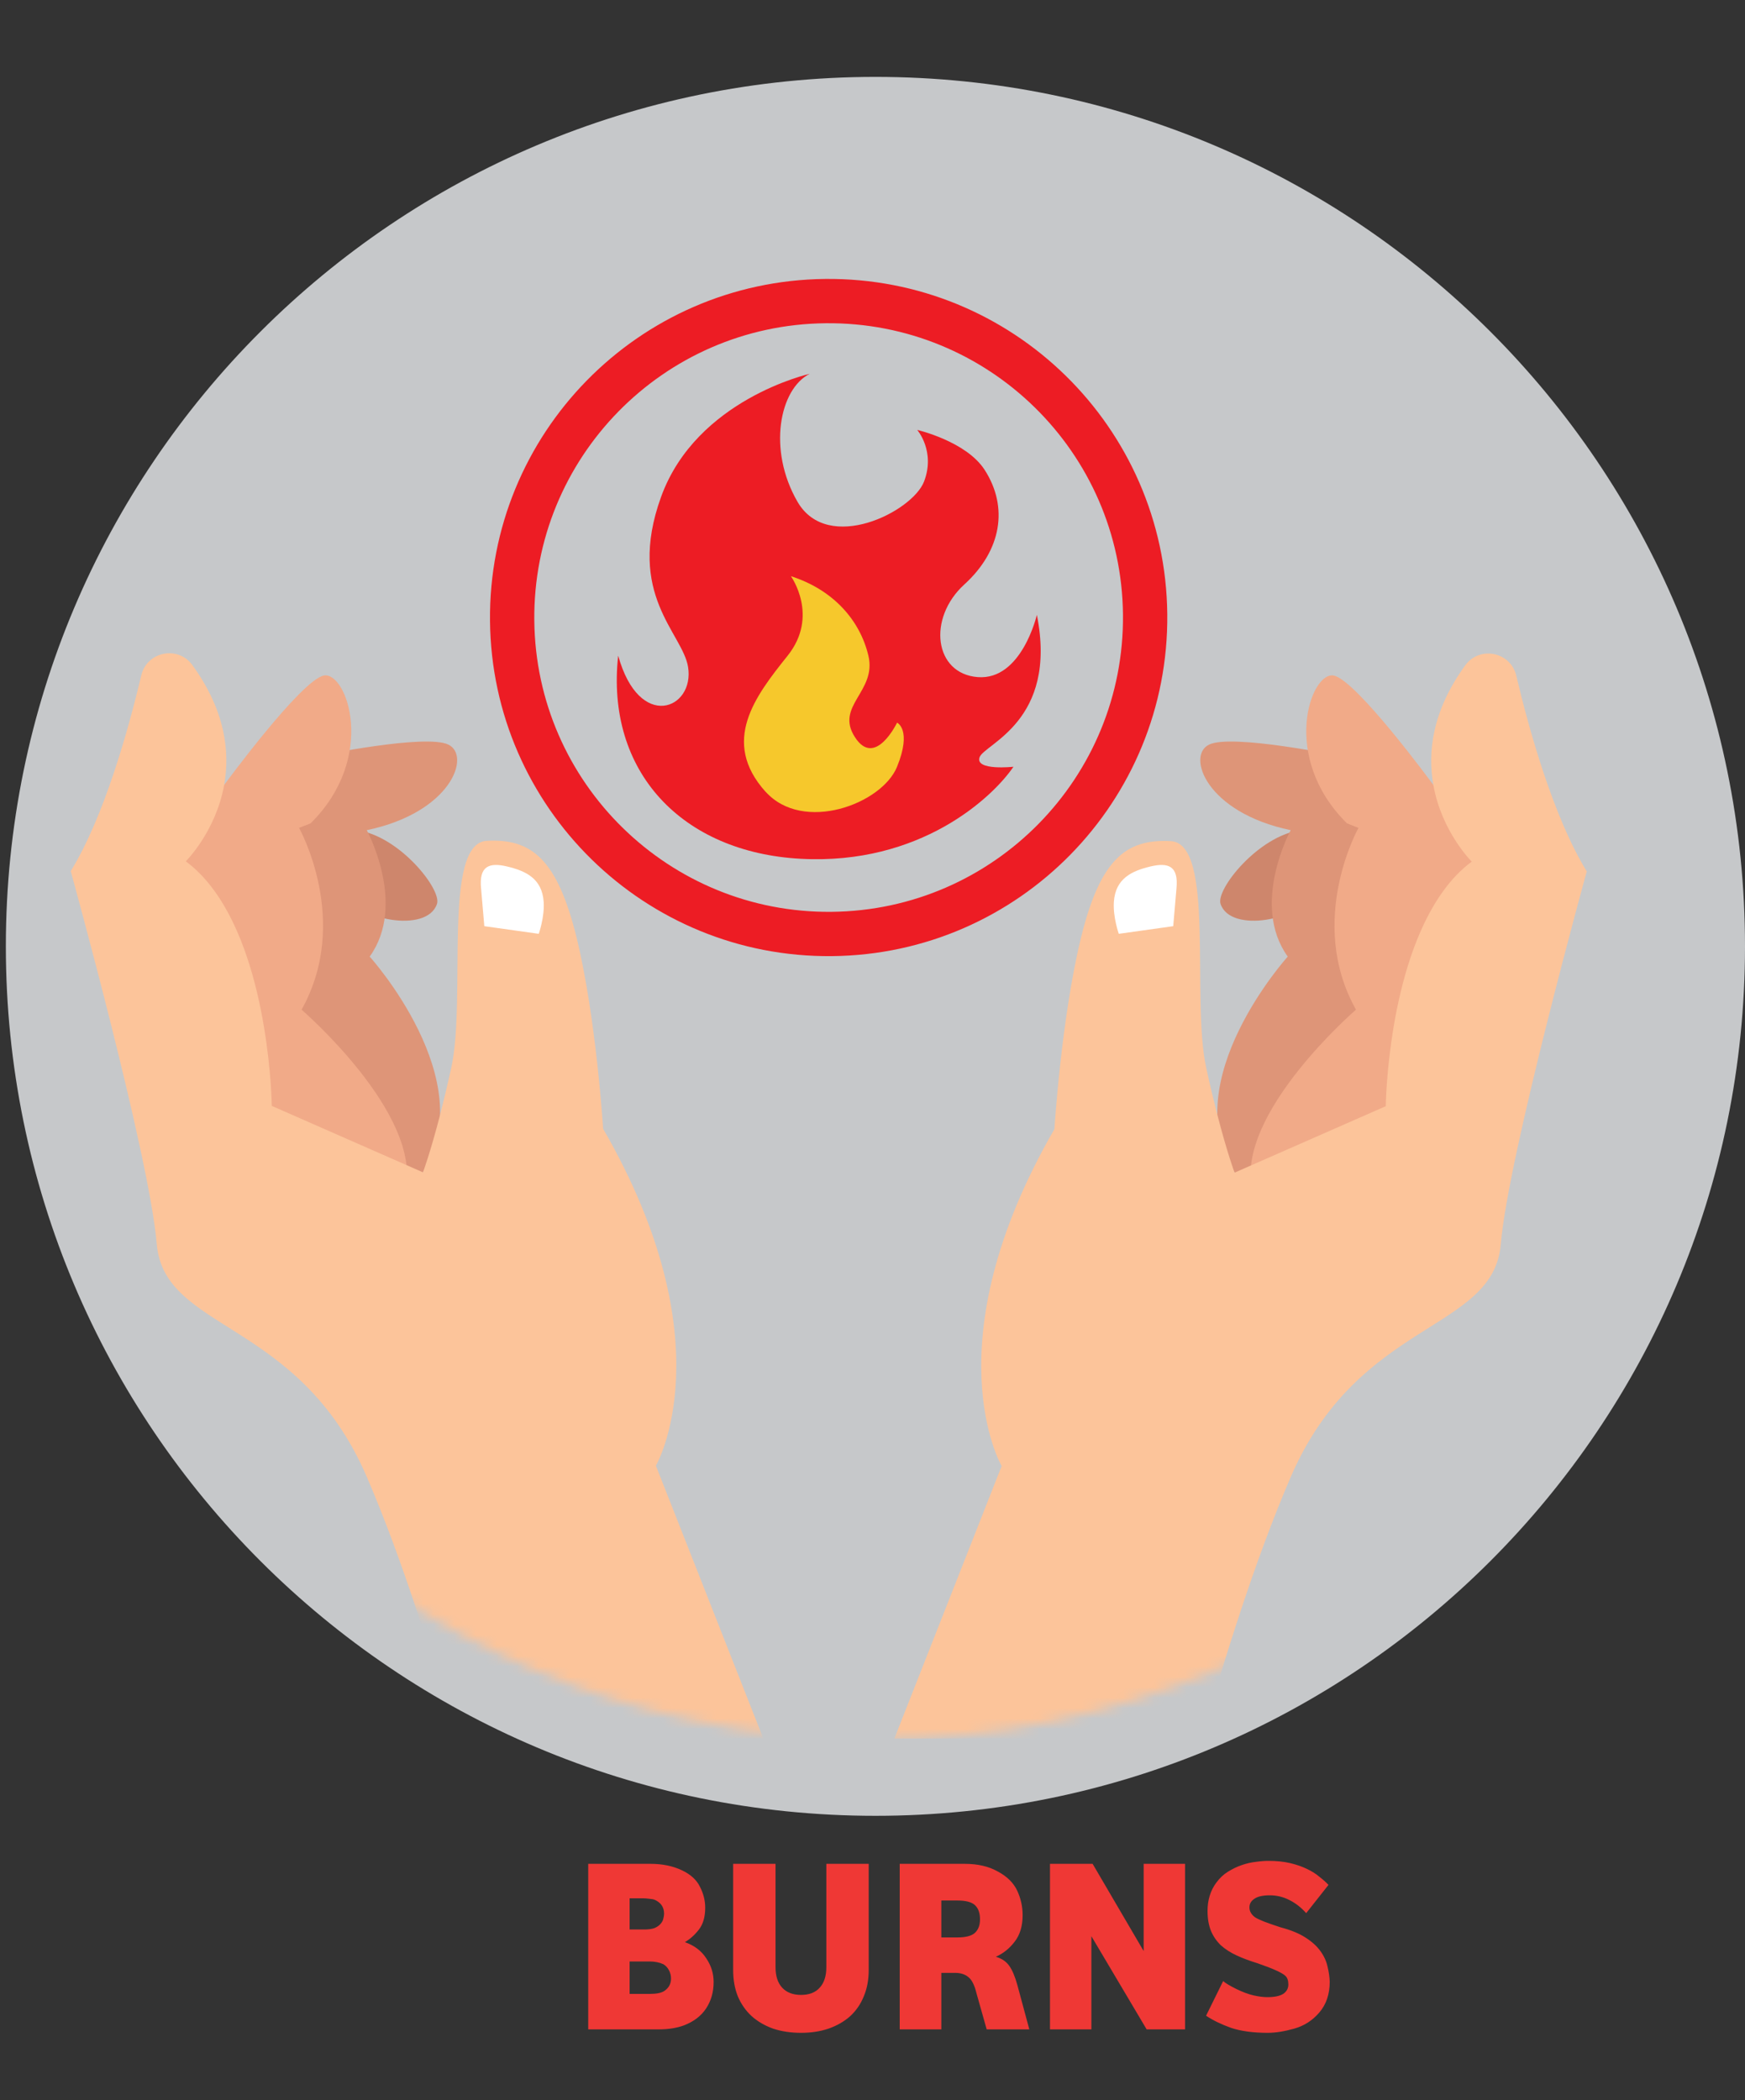
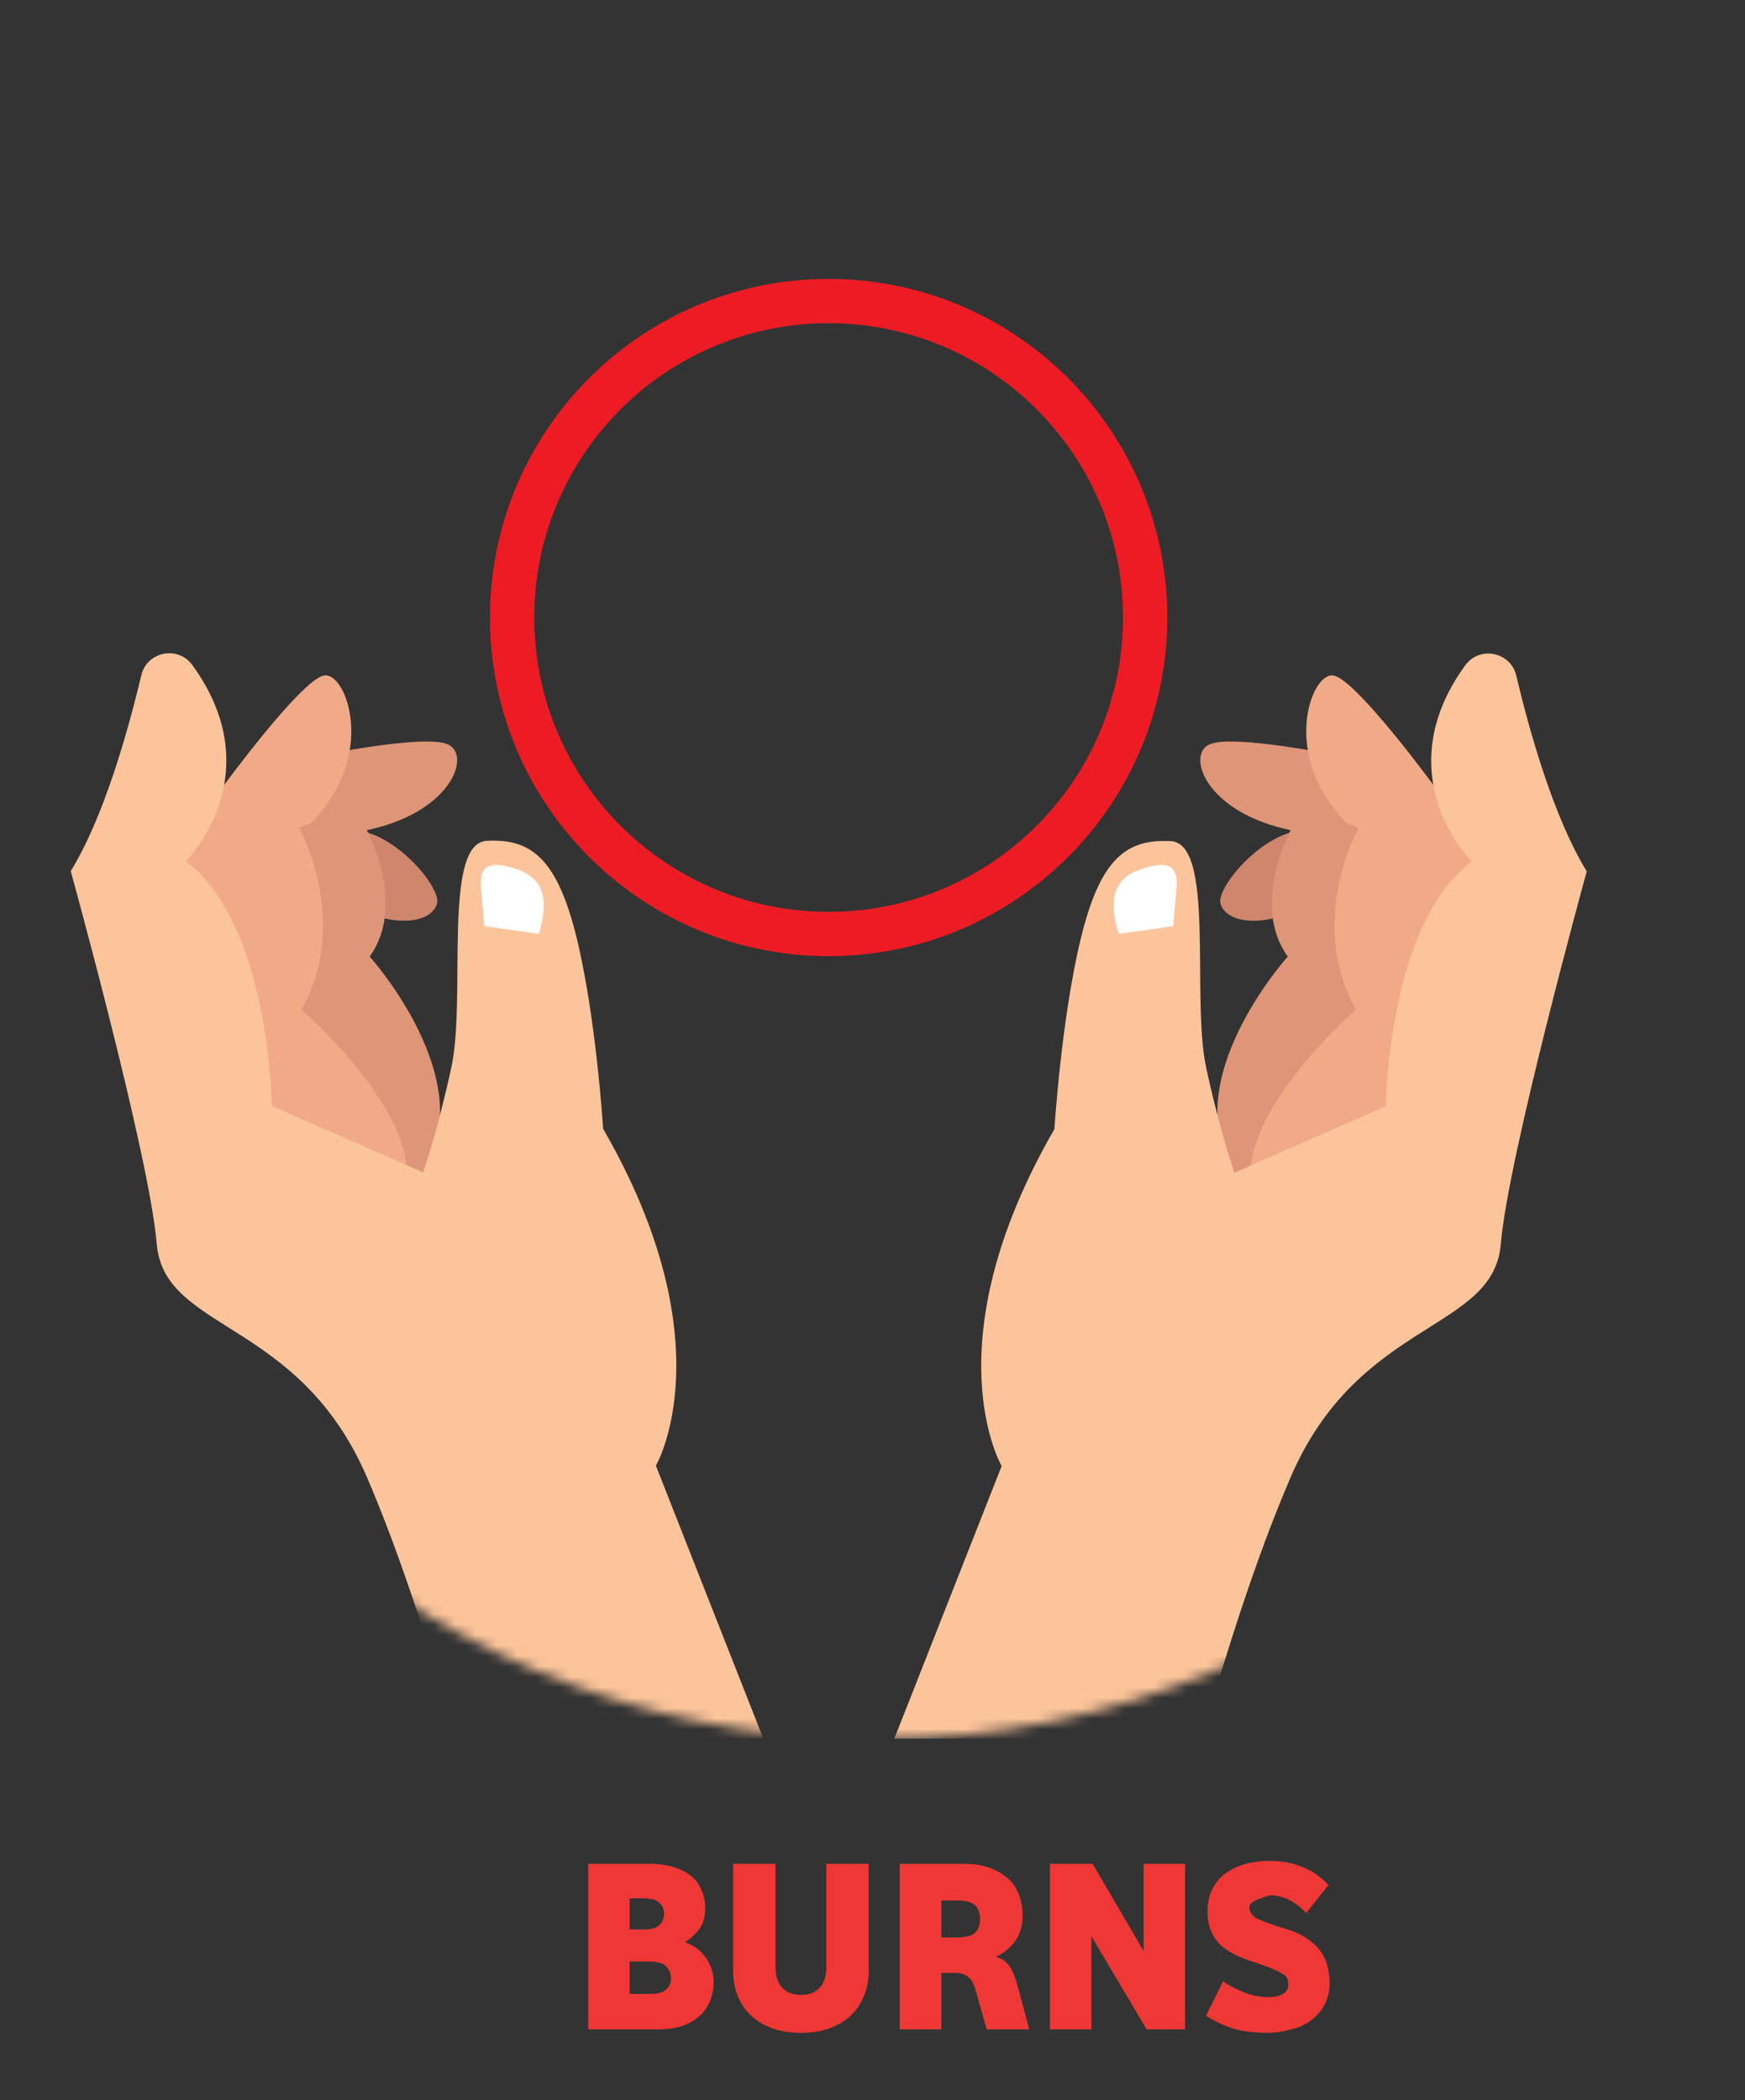
<svg xmlns="http://www.w3.org/2000/svg" width="167" height="201" viewBox="0 0 167 201" fill="none">
  <rect x="0" y="0" width="167" height="201" fill="#333333" stroke="none" />
-   <path d="M83.78 173.8C129.741 173.8 167 136.541 167 90.58C167 44.619 129.741 7.36 83.78 7.36C37.819 7.36 0.56 44.619 0.56 90.58C0.56 136.541 37.819 173.8 83.78 173.8Z" fill="#C6C8CA" />
  <mask id="mask0_220_72945" style="mask-type:luminance" maskUnits="userSpaceOnUse" x="0" y="0" width="167" height="167">
    <path d="M83.78 166.49C129.741 166.49 167 129.231 167 83.27C167 37.309 129.741 0.05 83.78 0.05C37.819 0.05 0.56 37.309 0.56 83.27C0.56 129.231 37.819 166.49 83.78 166.49Z" fill="white" />
  </mask>
  <g mask="url(#mask0_220_72945)">
    <path d="M34.16 79.46C38.21 80 42.29 85.13 41.82 86.52C40.84 89.42 33.98 87.94 33.39 85.66C32.27 81.33 34.15 79.46 34.15 79.46H34.16Z" fill="#CE866C" />
    <path d="M30.39 72.36C30.39 72.36 40.73 70.21 42.91 71.27C45.1 72.33 43.19 77.77 35.1 79.46C35.1 79.46 38.97 86.57 35.38 91.56C35.38 91.56 46.14 103.48 40.47 112.22C34.8 120.97 25.17 116.01 25.17 116.01L16.98 89.79L30.38 72.35L30.39 72.36Z" fill="#DE9578" />
    <path d="M21.44 75.15C21.44 75.15 28.81 65.09 30.99 64.66C33.17 64.23 36.16 72.44 29.72 78.81L28.62 79.24C28.62 79.24 33.62 88.15 28.86 96.64C28.86 96.64 40.4 106.6 38.8 113.85C37.2 121.09 18.89 105.47 18.09 103.44C17.29 101.41 13 84.54 13 84.54L21.44 75.15Z" fill="#F1AA88" />
    <path d="M43.61 166.4C41.52 158.97 38.52 149.28 35.1 141.35C28.56 126.21 15.71 127.49 15 119.06C14.3 110.62 6.77 83.38 6.77 83.38C9.95 78.21 12.27 69.92 13.52 64.64C14.06 62.36 17.04 61.76 18.41 63.66C21.58 68.03 22.02 72 21.45 75.14C20.64 79.62 17.78 82.44 17.78 82.44C18.81 83.2 19.71 84.16 20.49 85.23C25.86 92.58 26.01 105.85 26.01 105.85L38.91 111.52L40.48 112.21C40.48 112.21 41.18 110.34 42.13 106.66C42.46 105.37 42.82 103.87 43.2 102.14C44.64 95.47 42.32 80.71 46.58 80.48C50.84 80.25 53.34 82.17 55.21 89.86C57.07 97.55 57.72 108.04 57.72 108.04C69.6 128.63 62.77 140.29 62.77 140.29L73.04 166.38H43.61V166.4Z" fill="#FCC49A" />
    <path d="M46.04 85.04C45.83 82.9 46.8 82.52 48.55 82.94C50.3 83.36 51.88 84.08 52.03 86.32C52.13 87.77 51.56 89.38 51.56 89.38L46.35 88.65L46.04 85.04Z" fill="white" />
    <path d="M124.47 79.46C120.42 80 116.34 85.13 116.81 86.52C117.79 89.42 124.65 87.94 125.24 85.66C126.36 81.33 124.48 79.46 124.48 79.46H124.47Z" fill="#CE866C" />
    <path d="M128.23 72.36C128.23 72.36 117.89 70.21 115.71 71.27C113.52 72.33 115.43 77.77 123.52 79.46C123.52 79.46 119.65 86.57 123.24 91.56C123.24 91.56 112.48 103.48 118.15 112.22C123.82 120.97 133.45 116.01 133.45 116.01L141.64 89.79L128.24 72.35L128.23 72.36Z" fill="#DE9578" />
    <path d="M137.19 75.15C137.19 75.15 129.82 65.09 127.64 64.66C125.46 64.23 122.47 72.44 128.91 78.81L130.01 79.24C130.01 79.24 125.01 88.15 129.77 96.64C129.77 96.64 118.23 106.6 119.83 113.85C121.43 121.09 139.74 105.47 140.54 103.44C141.34 101.41 145.63 84.54 145.63 84.54L137.19 75.15Z" fill="#F1AA88" />
    <path d="M151.86 83.39C151.86 83.39 144.34 110.63 143.63 119.07C142.93 127.5 130.07 126.22 123.53 141.36C120.11 149.29 117.1 158.98 115.02 166.41H85.59L95.86 140.32C95.86 140.32 89.03 128.66 100.91 108.07C100.91 108.07 101.56 97.58 103.42 89.89C105.28 82.2 107.78 80.28 112.05 80.51C116.32 80.74 113.99 95.5 115.43 102.17C115.8 103.9 116.17 105.4 116.5 106.69C117.45 110.37 118.15 112.24 118.15 112.24L119.72 111.55L132.62 105.88C132.62 105.88 132.77 92.61 138.14 85.26C138.92 84.18 139.82 83.23 140.85 82.47C140.85 82.47 137.99 79.65 137.18 75.17C136.61 72.02 137.05 68.06 140.22 63.69C141.59 61.79 144.57 62.38 145.11 64.67C146.36 69.95 148.68 78.24 151.86 83.41V83.39Z" fill="#FCC49A" />
    <path d="M112.59 85.04C112.8 82.9 111.83 82.52 110.08 82.94C108.33 83.36 106.75 84.08 106.6 86.32C106.5 87.77 107.07 89.38 107.07 89.38L112.28 88.65L112.59 85.04Z" fill="white" />
    <path d="M79.604 89.396C96.332 89.23 109.757 75.534 109.591 58.806C109.425 42.078 95.729 28.653 79.001 28.819C62.273 28.986 48.848 42.681 49.014 59.409C49.18 76.137 62.876 89.563 79.604 89.396Z" stroke="#ED1C24" stroke-width="4.24" stroke-miterlimit="10" />
-     <path d="M59.16 62.76C57.94 73.86 65.26 81.59 76.65 82.2C88.04 82.81 94.96 76.37 96.99 73.39C96.99 73.39 93.33 73.79 93.74 72.5C94.15 71.21 101.27 69.07 99.23 58.85C99.23 58.85 97.78 65.13 93.58 64.81C89.39 64.49 88.74 59.17 92.29 55.94C95.84 52.71 96.54 48.55 94.23 44.97C92.46 42.23 87.78 41.15 87.78 41.15C87.78 41.15 89.55 43.19 88.43 46.1C87.3 49 79.24 53.03 76.33 48.04C73.43 43.04 74.61 37.23 77.49 35.78C77.49 35.78 66.66 38.2 63.27 47.55C59.88 56.9 65.33 60.59 65.85 63.84C66.5 67.87 61.18 70.06 59.16 62.75V62.76Z" fill="#ED1C24" />
-     <path d="M73.27 75.78C76.86 79.77 84.4 76.96 85.85 73.39C87.3 69.82 85.85 69.17 85.85 69.17C85.85 69.17 83.75 73.56 81.82 70.56C79.88 67.56 83.92 66.2 83.11 62.77C82.3 59.34 79.72 56.44 75.69 55.15C75.69 55.15 78.43 58.95 75.37 62.77C72.31 66.6 68.92 70.95 73.27 75.79V75.78Z" fill="#F6C82C" />
  </g>
-   <path d="M56.295 194.24V178.397H62.272C63.395 178.397 64.391 178.603 65.26 179.014C66.098 179.409 66.675 179.939 66.992 180.603C67.324 181.251 67.49 181.915 67.49 182.595C67.49 183.48 67.284 184.184 66.873 184.706C66.478 185.212 66.035 185.607 65.545 185.892C66.446 186.208 67.126 186.722 67.585 187.433C68.059 188.129 68.296 188.888 68.296 189.71C68.296 190.659 68.059 191.497 67.585 192.224C67.11 192.951 66.399 193.497 65.45 193.861C65.102 193.987 64.731 194.082 64.335 194.145C63.94 194.208 63.529 194.24 63.102 194.24H56.295ZM60.256 190.848H62.177C62.825 190.848 63.292 190.754 63.576 190.564C64.003 190.279 64.217 189.884 64.217 189.378C64.217 189.093 64.153 188.833 64.027 188.595C63.901 188.342 63.719 188.145 63.481 188.002C63.102 187.829 62.659 187.742 62.153 187.742H60.256V190.848ZM60.256 184.682H61.632C62.059 184.682 62.398 184.635 62.651 184.54C62.904 184.429 63.094 184.295 63.221 184.137C63.363 183.979 63.45 183.813 63.481 183.639C63.529 183.465 63.553 183.307 63.553 183.164C63.553 182.548 63.252 182.105 62.651 181.836C62.525 181.789 62.351 181.757 62.13 181.741C61.908 181.71 61.703 181.694 61.513 181.694H60.256V184.682ZM76.663 194.572C75.683 194.572 74.79 194.438 73.983 194.169C73.193 193.884 72.513 193.489 71.944 192.983C71.374 192.461 70.932 191.829 70.615 191.086C70.315 190.343 70.165 189.497 70.165 188.548V178.397H74.22V188.287C74.22 189.141 74.434 189.797 74.861 190.256C75.288 190.714 75.888 190.943 76.663 190.943C77.438 190.943 78.031 190.714 78.442 190.256C78.869 189.797 79.082 189.141 79.082 188.287V178.397H83.138V188.548C83.138 189.497 82.98 190.343 82.664 191.086C82.363 191.829 81.928 192.461 81.359 192.983C80.79 193.489 80.102 193.884 79.296 194.169C78.505 194.438 77.628 194.572 76.663 194.572ZM86.103 194.24V178.397H92.341C93.574 178.397 94.626 178.642 95.495 179.132C96.381 179.607 96.997 180.215 97.345 180.959C97.693 181.702 97.867 182.484 97.867 183.307C97.867 184.35 97.614 185.196 97.108 185.844C96.618 186.493 96.017 186.975 95.305 187.291C95.891 187.465 96.325 187.765 96.61 188.192C96.895 188.603 97.147 189.212 97.369 190.018L98.507 194.24H94.428L93.456 190.801C93.266 190.01 93.005 189.489 92.673 189.236C92.357 188.967 91.93 188.833 91.392 188.833H90.088V194.24H86.103ZM90.088 185.441H91.606C92.412 185.441 92.973 185.299 93.29 185.014C93.622 184.714 93.788 184.279 93.788 183.71C93.788 183.109 93.629 182.658 93.313 182.358C92.997 182.057 92.436 181.907 91.629 181.907H90.088V185.441ZM100.486 194.24V178.397H104.566L109.451 186.745V178.397H113.412V194.24H109.736L104.447 185.322V194.24H100.486ZM121.328 194.572C119.937 194.572 118.767 194.414 117.818 194.098C116.885 193.766 116.087 193.378 115.423 192.936L117.059 189.615C117.233 189.789 117.652 190.042 118.316 190.374C118.933 190.675 119.486 190.88 119.976 190.991C120.467 191.101 120.901 191.157 121.281 191.157C121.961 191.157 122.467 191.054 122.799 190.848C123.131 190.627 123.297 190.327 123.297 189.947C123.297 189.568 123.202 189.291 123.012 189.117C122.696 188.817 121.803 188.414 120.332 187.908C119.605 187.686 118.949 187.441 118.364 187.172C117.779 186.904 117.273 186.579 116.846 186.2C116.435 185.805 116.118 185.346 115.897 184.824C115.676 184.287 115.565 183.646 115.565 182.903C115.565 181.844 115.85 180.935 116.419 180.176C116.735 179.749 117.099 179.409 117.51 179.156C117.937 178.887 118.379 178.674 118.838 178.516C119.296 178.358 119.747 178.255 120.19 178.207C120.633 178.144 121.036 178.113 121.399 178.113C122.174 178.113 122.862 178.184 123.463 178.326C124.064 178.468 124.593 178.65 125.052 178.872C125.526 179.093 125.929 179.346 126.261 179.63C126.609 179.899 126.902 180.16 127.139 180.413L125.004 183.117C124.53 182.579 123.992 182.16 123.392 181.86C122.807 181.559 122.182 181.409 121.518 181.409C120.854 181.409 120.364 181.52 120.048 181.741C119.731 181.947 119.573 182.223 119.573 182.571C119.573 182.935 119.755 183.251 120.119 183.52C120.293 183.631 120.577 183.765 120.972 183.923C121.384 184.081 121.905 184.263 122.538 184.469C123.55 184.737 124.356 185.069 124.957 185.465C125.574 185.86 126.048 186.295 126.38 186.769C126.712 187.228 126.933 187.71 127.044 188.216C127.17 188.722 127.242 189.212 127.257 189.686C127.257 190.872 126.925 191.852 126.261 192.627C125.613 193.386 124.815 193.9 123.866 194.169C122.917 194.438 122.071 194.572 121.328 194.572Z" fill="#EF3835" />
+   <path d="M56.295 194.24V178.397H62.272C63.395 178.397 64.391 178.603 65.26 179.014C66.098 179.409 66.675 179.939 66.992 180.603C67.324 181.251 67.49 181.915 67.49 182.595C67.49 183.48 67.284 184.184 66.873 184.706C66.478 185.212 66.035 185.607 65.545 185.892C66.446 186.208 67.126 186.722 67.585 187.433C68.059 188.129 68.296 188.888 68.296 189.71C68.296 190.659 68.059 191.497 67.585 192.224C67.11 192.951 66.399 193.497 65.45 193.861C65.102 193.987 64.731 194.082 64.335 194.145C63.94 194.208 63.529 194.24 63.102 194.24H56.295ZM60.256 190.848H62.177C62.825 190.848 63.292 190.754 63.576 190.564C64.003 190.279 64.217 189.884 64.217 189.378C64.217 189.093 64.153 188.833 64.027 188.595C63.901 188.342 63.719 188.145 63.481 188.002C63.102 187.829 62.659 187.742 62.153 187.742H60.256V190.848ZM60.256 184.682H61.632C62.059 184.682 62.398 184.635 62.651 184.54C62.904 184.429 63.094 184.295 63.221 184.137C63.363 183.979 63.45 183.813 63.481 183.639C63.529 183.465 63.553 183.307 63.553 183.164C63.553 182.548 63.252 182.105 62.651 181.836C62.525 181.789 62.351 181.757 62.13 181.741C61.908 181.71 61.703 181.694 61.513 181.694H60.256V184.682ZM76.663 194.572C75.683 194.572 74.79 194.438 73.983 194.169C73.193 193.884 72.513 193.489 71.944 192.983C71.374 192.461 70.932 191.829 70.615 191.086C70.315 190.343 70.165 189.497 70.165 188.548V178.397H74.22V188.287C74.22 189.141 74.434 189.797 74.861 190.256C75.288 190.714 75.888 190.943 76.663 190.943C77.438 190.943 78.031 190.714 78.442 190.256C78.869 189.797 79.082 189.141 79.082 188.287V178.397H83.138V188.548C83.138 189.497 82.98 190.343 82.664 191.086C82.363 191.829 81.928 192.461 81.359 192.983C80.79 193.489 80.102 193.884 79.296 194.169C78.505 194.438 77.628 194.572 76.663 194.572ZM86.103 194.24V178.397H92.341C93.574 178.397 94.626 178.642 95.495 179.132C96.381 179.607 96.997 180.215 97.345 180.959C97.693 181.702 97.867 182.484 97.867 183.307C97.867 184.35 97.614 185.196 97.108 185.844C96.618 186.493 96.017 186.975 95.305 187.291C95.891 187.465 96.325 187.765 96.61 188.192C96.895 188.603 97.147 189.212 97.369 190.018L98.507 194.24H94.428L93.456 190.801C93.266 190.01 93.005 189.489 92.673 189.236C92.357 188.967 91.93 188.833 91.392 188.833H90.088V194.24H86.103ZM90.088 185.441H91.606C92.412 185.441 92.973 185.299 93.29 185.014C93.622 184.714 93.788 184.279 93.788 183.71C93.788 183.109 93.629 182.658 93.313 182.358C92.997 182.057 92.436 181.907 91.629 181.907H90.088V185.441ZM100.486 194.24V178.397H104.566L109.451 186.745V178.397H113.412V194.24H109.736L104.447 185.322V194.24H100.486ZM121.328 194.572C119.937 194.572 118.767 194.414 117.818 194.098C116.885 193.766 116.087 193.378 115.423 192.936L117.059 189.615C117.233 189.789 117.652 190.042 118.316 190.374C118.933 190.675 119.486 190.88 119.976 190.991C120.467 191.101 120.901 191.157 121.281 191.157C121.961 191.157 122.467 191.054 122.799 190.848C123.131 190.627 123.297 190.327 123.297 189.947C123.297 189.568 123.202 189.291 123.012 189.117C122.696 188.817 121.803 188.414 120.332 187.908C119.605 187.686 118.949 187.441 118.364 187.172C117.779 186.904 117.273 186.579 116.846 186.2C116.435 185.805 116.118 185.346 115.897 184.824C115.676 184.287 115.565 183.646 115.565 182.903C115.565 181.844 115.85 180.935 116.419 180.176C116.735 179.749 117.099 179.409 117.51 179.156C117.937 178.887 118.379 178.674 118.838 178.516C119.296 178.358 119.747 178.255 120.19 178.207C120.633 178.144 121.036 178.113 121.399 178.113C122.174 178.113 122.862 178.184 123.463 178.326C124.064 178.468 124.593 178.65 125.052 178.872C125.526 179.093 125.929 179.346 126.261 179.63C126.609 179.899 126.902 180.16 127.139 180.413L125.004 183.117C124.53 182.579 123.992 182.16 123.392 181.86C122.807 181.559 122.182 181.409 121.518 181.409C119.731 181.947 119.573 182.223 119.573 182.571C119.573 182.935 119.755 183.251 120.119 183.52C120.293 183.631 120.577 183.765 120.972 183.923C121.384 184.081 121.905 184.263 122.538 184.469C123.55 184.737 124.356 185.069 124.957 185.465C125.574 185.86 126.048 186.295 126.38 186.769C126.712 187.228 126.933 187.71 127.044 188.216C127.17 188.722 127.242 189.212 127.257 189.686C127.257 190.872 126.925 191.852 126.261 192.627C125.613 193.386 124.815 193.9 123.866 194.169C122.917 194.438 122.071 194.572 121.328 194.572Z" fill="#EF3835" />
</svg>